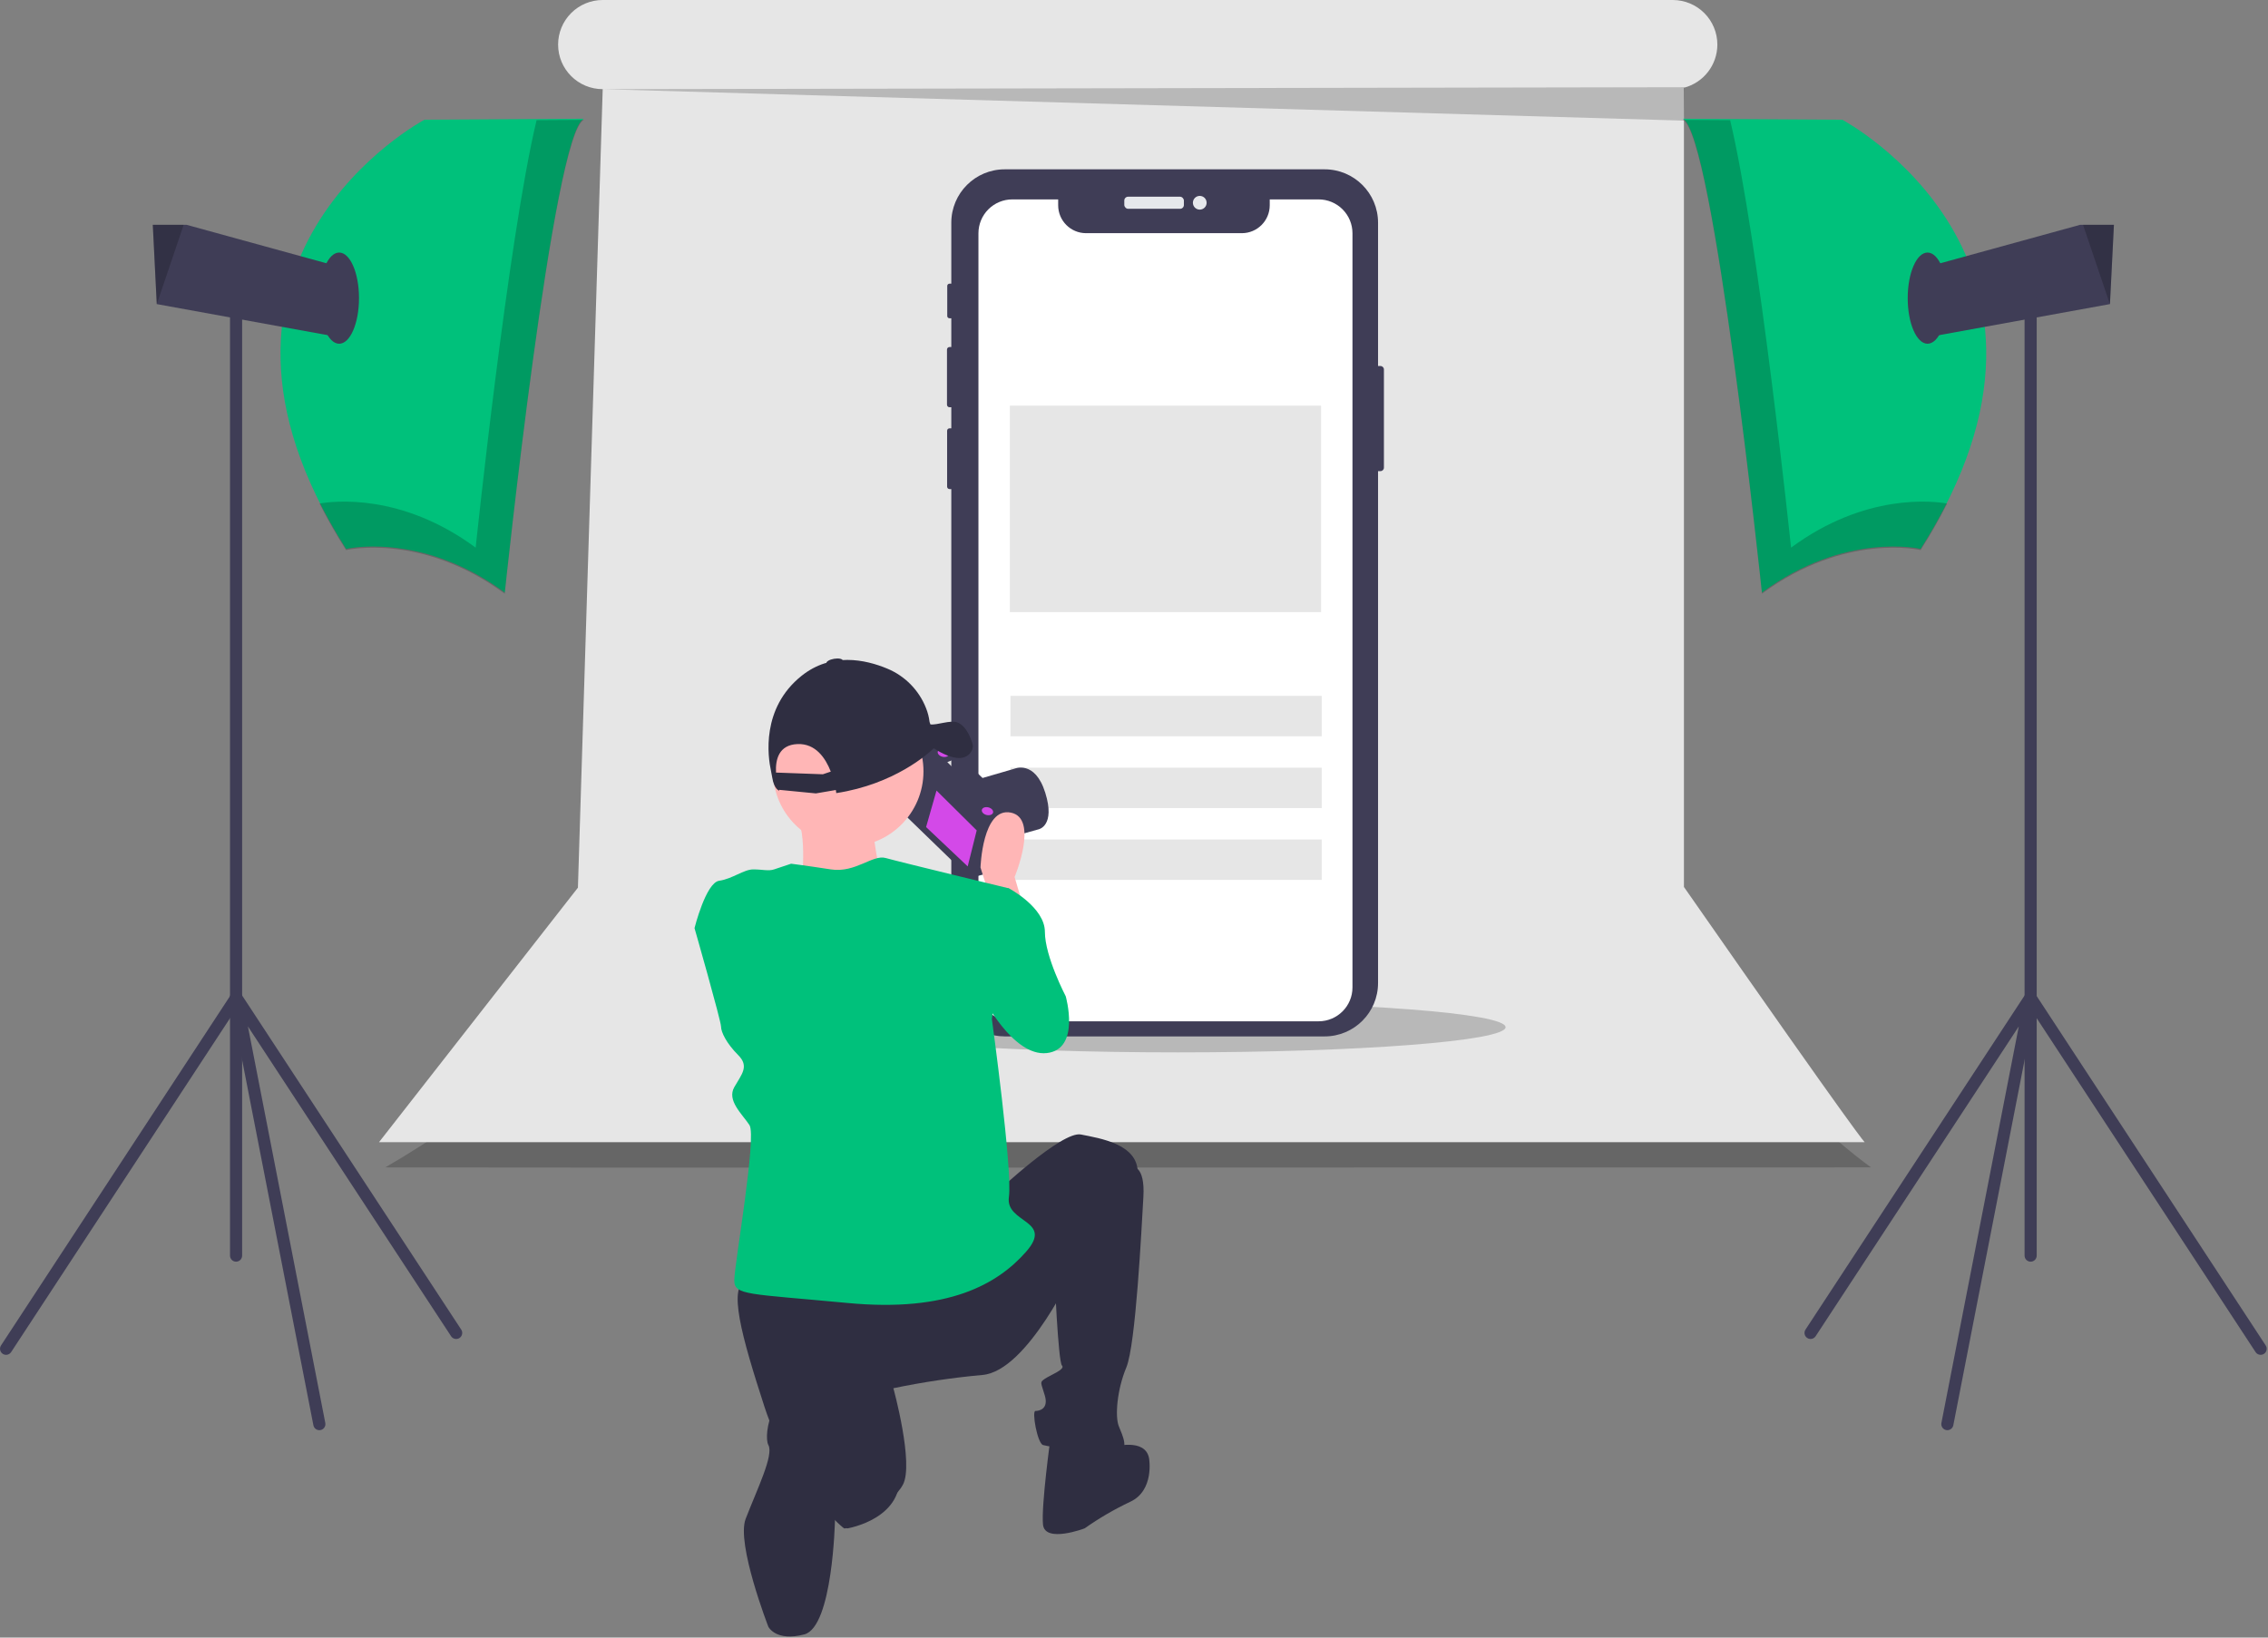
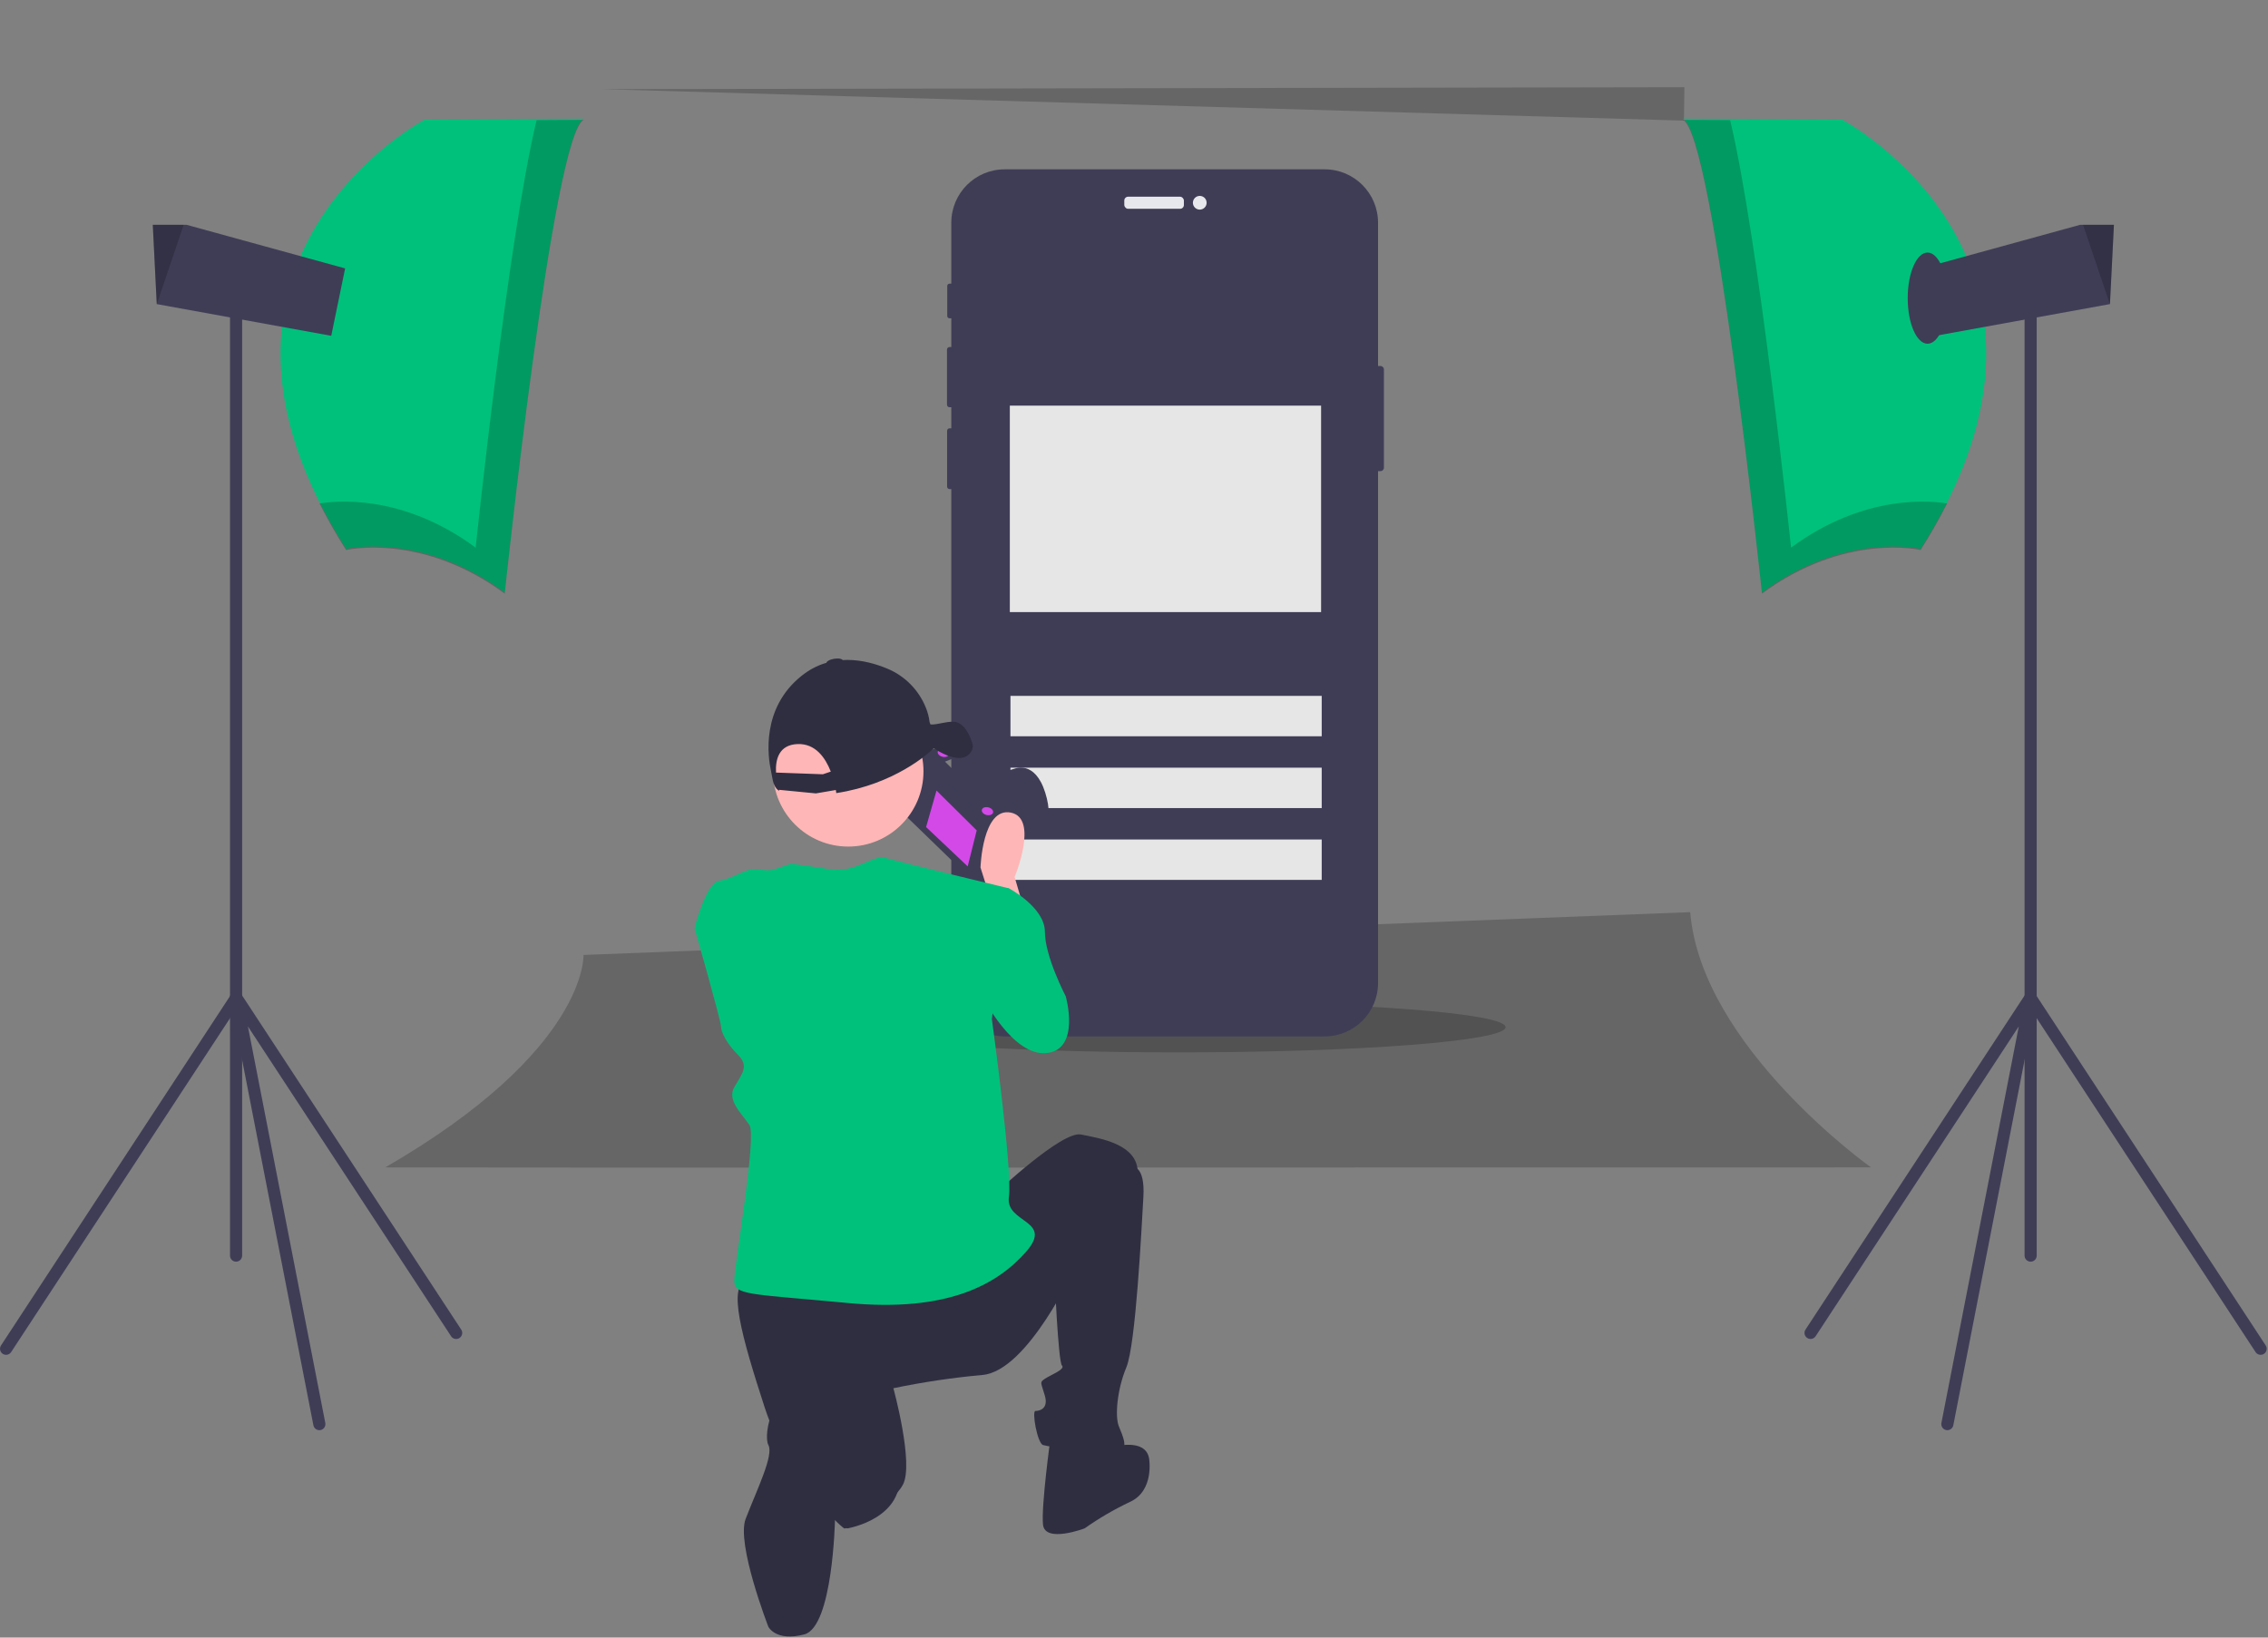
<svg xmlns="http://www.w3.org/2000/svg" width="882px" height="637px" viewBox="0 0 882 637" version="1.1">
  <rect x="0" y="0" width="882" height="637" fill="#808080" stroke="none" />
  <title>photo</title>
  <desc>Created with Sketch.</desc>
  <g id="Page-1" stroke="none" stroke-width="1" fill="none" fill-rule="evenodd">
    <g id="photo">
      <path d="M226.919,371.46 C226.919,371.46 228.769,408.456 149.844,454.085 C149.844,454.085 149.75,454.286 727.6,454.085 C727.6,454.085 661.624,407.223 657.307,354.812" id="Path" fill="#000000" fill-rule="nonzero" opacity="0.2" />
-       <path d="M654.864,345.011 L654.864,34.13 C662.516,32.149 667.861,25.244 667.862,17.339 L667.862,17.339 C667.862,12.741 666.035,8.33 662.783,5.079 C659.531,1.827 655.121,7e-05 650.522,7e-05 L234.38,7e-05 C229.782,7e-05 225.371,1.827 222.12,5.079 C218.868,8.33 217.041,12.741 217.041,17.339 L217.041,17.339 C217.041,26.915 224.804,34.679 234.38,34.679 L234.384,34.679 L224.75,345.286 L147.4,444.285 C147.4,444.285 146.75,444.285 725.157,444.285 C725.157,444.285 724.75,445.286 654.864,345.011 Z" id="Path" fill="#E6E6E6" fill-rule="nonzero" />
      <ellipse id="Oval" fill="#000000" fill-rule="nonzero" opacity="0.2" cx="458.101" cy="399.557" rx="127.406" ry="9.8" />
      <polygon id="Path" fill="#000000" fill-rule="nonzero" opacity="0.2" points="234.38 34.679 654.864 46.925 655.046 33.925" />
      <path d="M538.191,143.705 L538.191,181.927 C538.189,182.662 537.593,183.258 536.858,183.26 L535.909,183.26 L535.909,382.371 C535.909,393.845 526.608,403.147 515.134,403.147 L390.721,403.147 C385.212,403.147 379.928,400.957 376.033,397.061 C372.138,393.165 369.95,387.881 369.951,382.371 L369.951,190.243 L369.265,190.243 C368.746,190.244 368.324,189.825 368.322,189.306 L368.322,167.553 C368.322,167.303 368.421,167.063 368.598,166.887 C368.775,166.71 369.014,166.61 369.265,166.61 L369.951,166.61 L369.951,158.417 L369.259,158.417 C368.714,158.415 368.275,157.972 368.275,157.427 L368.275,135.971 C368.275,135.429 368.716,134.989 369.259,134.988 L369.951,134.988 L369.951,123.803 L369.247,123.803 C369.015,123.803 368.793,123.711 368.629,123.547 C368.466,123.384 368.374,123.162 368.374,122.93 L368.374,111.221 C368.373,110.738 368.764,110.345 369.247,110.343 L369.951,110.343 L369.951,86.634 C369.952,75.164 379.25,65.865 390.721,65.865 L515.134,65.865 C526.606,65.865 535.906,75.163 535.909,86.634 L535.909,142.373 L536.858,142.373 C537.593,142.375 538.189,142.97 538.191,143.705 Z" id="Path" fill="#3F3D56" fill-rule="nonzero" />
      <rect id="Rectangle" fill="#E6E8EC" fill-rule="nonzero" x="437.226" y="76.518" width="23.175" height="4.706" rx="1.479" />
      <circle id="Oval" fill="#E6E8EC" fill-rule="nonzero" cx="466.574" cy="78.871" r="2.669" />
-       <path d="M525.961,90.743 L525.961,384.094 C525.958,391.371 520.057,397.269 512.78,397.269 L393.686,397.269 C390.189,397.275 386.834,395.889 384.361,393.417 C381.888,390.945 380.5,387.59 380.505,384.094 L380.505,90.743 C380.505,87.247 381.893,83.894 384.365,81.422 C386.837,78.95 390.19,77.562 393.686,77.562 L411.511,77.562 L411.511,79.849 C411.511,85.843 416.37,90.702 422.364,90.702 L482.932,90.702 C488.926,90.702 493.785,85.843 493.786,79.849 L493.786,77.562 L512.78,77.562 C516.276,77.562 519.63,78.949 522.102,81.421 C524.574,83.893 525.961,87.246 525.961,90.743 Z" id="Path" fill="#FFFFFF" fill-rule="nonzero" />
      <rect id="Rectangle" fill="#E6E6E6" fill-rule="nonzero" x="392.954" y="270.684" width="121.044" height="15.712" />
      <rect id="Rectangle" fill="#E6E6E6" fill-rule="nonzero" x="392.954" y="298.617" width="121.044" height="15.712" />
      <rect id="Rectangle" fill="#E6E6E6" fill-rule="nonzero" x="392.954" y="326.551" width="121.044" height="15.712" />
      <rect id="Rectangle" fill="#E6E6E6" fill-rule="nonzero" x="392.711" y="157.788" width="121.044" height="80.308" />
      <path d="M227.134,46.187 L165.06,46.572 C165.06,46.572 62.889,100.935 134.602,213.517 C134.602,213.517 154.788,208.736 180.169,220.778 C185.368,223.245 190.784,226.417 196.29,230.481 C196.29,230.481 215.182,50.428 227.134,46.187 Z" id="Path" fill="#00C17B" fill-rule="nonzero" />
      <path d="M208.669,46.75 C197.548,93.204 184.977,213.017 184.977,213.017 C156.042,191.66 129.588,194.922 124.274,195.86 C127.408,202.066 130.855,208.109 134.602,213.965 C134.602,213.965 163.904,207.025 196.29,230.93 C196.29,230.93 215.182,50.877 227.134,46.636 L208.669,46.75 Z" id="Path" fill="#000000" fill-rule="nonzero" opacity="0.2" />
      <polygon id="Path" fill="#3F3D56" fill-rule="nonzero" points="134.216 104.405 128.818 130.623 60.984 118.293 60.961 118.285 59.419 87.441 72.528 87.441" />
      <polygon id="Path" fill="#000000" fill-rule="nonzero" opacity="0.2" points="71.433 87.441 60.984 118.293 60.961 118.285 59.419 87.441" />
-       <ellipse id="Oval" fill="#3F3D56" fill-rule="nonzero" cx="131.903" cy="115.972" rx="7.711" ry="17.735" />
      <path d="M91.805,490.772 C91.18,490.772 90.581,490.524 90.139,490.082 C89.697,489.64 89.448,489.04 89.448,488.415 L89.448,115.972 C89.448,114.67 90.504,113.615 91.805,113.615 C93.107,113.615 94.162,114.67 94.162,115.972 L94.162,488.415 C94.162,489.04 93.914,489.64 93.472,490.082 C93.03,490.524 92.43,490.772 91.805,490.772 L91.805,490.772 Z" id="Path" fill="#3F3D56" fill-rule="nonzero" />
      <path d="M124.189,556.316 C123.062,556.316 122.094,555.516 121.879,554.411 L89.492,388.383 C89.277,387.277 89.874,386.173 90.917,385.748 C91.961,385.324 93.159,385.697 93.777,386.639 L179.369,517.196 C180.083,518.284 179.779,519.745 178.69,520.459 C177.602,521.173 176.14,520.87 175.426,519.781 L96.417,399.266 L126.505,553.508 C126.625,554.122 126.496,554.758 126.147,555.276 C125.797,555.795 125.257,556.153 124.643,556.273 C124.493,556.302 124.341,556.316 124.189,556.316 Z" id="Path" fill="#3F3D56" fill-rule="nonzero" />
      <path d="M2.355,527.014 C1.49,527.014 0.694,526.538 0.283,525.776 C-0.128,525.014 -0.088,524.089 0.386,523.365 L89.834,386.88 C90.549,385.794 92.007,385.492 93.095,386.204 C94.182,386.917 94.487,388.375 93.776,389.464 L4.328,525.949 C3.893,526.614 3.15,527.014 2.355,527.014 Z" id="Path" fill="#3F3D56" fill-rule="nonzero" />
      <path d="M654.366,46.187 L716.44,46.572 C716.44,46.572 818.611,100.935 746.899,213.517 C746.899,213.517 717.597,206.577 685.21,230.481 C685.21,230.481 666.318,50.428 654.366,46.187 Z" id="Path" fill="#00C17B" fill-rule="nonzero" />
      <path d="M672.831,46.75 C683.952,93.204 696.524,213.017 696.524,213.017 C725.459,191.66 751.913,194.922 757.227,195.86 C754.092,202.066 750.645,208.109 746.899,213.965 C746.899,213.965 717.597,207.025 685.21,230.93 C685.21,230.93 666.318,50.877 654.366,46.636 L672.831,46.75 Z" id="Path" fill="#000000" fill-rule="nonzero" opacity="0.2" />
      <polygon id="Path" fill="#3F3D56" fill-rule="nonzero" points="747.284 104.405 752.682 130.623 820.516 118.293 820.539 118.285 822.081 87.441 808.973 87.441" />
      <polygon id="Path" fill="#000000" fill-rule="nonzero" opacity="0.2" points="810.067 87.441 820.516 118.293 820.539 118.285 822.081 87.441" />
      <ellipse id="Oval" fill="#3F3D56" fill-rule="nonzero" cx="749.598" cy="115.972" rx="7.711" ry="17.735" />
      <path d="M789.695,490.772 C789.07,490.772 788.47,490.524 788.028,490.082 C787.586,489.64 787.338,489.04 787.338,488.415 L787.338,115.972 C787.338,114.67 788.393,113.615 789.695,113.615 C790.997,113.615 792.052,114.67 792.052,115.972 L792.052,488.415 C792.052,489.04 791.804,489.64 791.362,490.082 C790.92,490.524 790.32,490.772 789.695,490.772 L789.695,490.772 Z" id="Path" fill="#3F3D56" fill-rule="nonzero" />
      <path d="M757.312,556.316 C757.159,556.316 757.007,556.302 756.858,556.273 C755.58,556.024 754.746,554.786 754.995,553.508 L785.082,399.265 L706.074,519.781 C705.612,520.485 704.809,520.889 703.969,520.842 C703.128,520.794 702.376,520.301 701.998,519.549 C701.619,518.797 701.67,517.9 702.131,517.196 L787.724,386.639 C788.342,385.697 789.54,385.324 790.583,385.749 C791.627,386.173 792.224,387.277 792.009,388.383 L759.623,554.411 C759.406,555.516 758.438,556.315 757.312,556.316 Z" id="Path" fill="#3F3D56" fill-rule="nonzero" />
      <path d="M879.145,527.014 C878.349,527.014 877.607,526.614 877.172,525.949 L787.724,389.464 C787.013,388.375 787.318,386.917 788.406,386.204 C789.493,385.492 790.952,385.794 791.666,386.88 L881.114,523.365 C881.589,524.089 881.628,525.015 881.217,525.776 C880.806,526.538 880.01,527.014 879.145,527.014 L879.145,527.014 Z" id="Path" fill="#3F3D56" fill-rule="nonzero" />
      <path d="M387.027,327.288 L403.914,322.587 C403.914,322.587 410.529,321.266 406.487,308.348 C402.446,295.429 394.429,299.045 394.429,299.045 L379.449,303.397 L373.534,305.223 L381.856,316.898 L382.554,324.68 L387.027,327.288 Z" id="Path" fill="#3F3D56" fill-rule="nonzero" />
      <polygon id="Path" fill="#3F3D56" fill-rule="nonzero" points="354.396 293.155 349.098 314.319 376.245 340.629 378.579 341.214 384.805 339.465 390.104 318.302 384.737 312.658 390.223 311.221 378.516 299.856 372.407 301.138 367.507 296.273 370.814 294.951 371.126 293.706 367.12 290.553" />
      <polygon id="Path" fill="#D349E8" fill-rule="nonzero" points="379.831 323.006 376.324 337.011 360.144 321.715 364.196 307.515" />
-       <polygon id="Path" stroke="#3F3D56" points="354.396 293.155 353.653 296.123 380.648 322.384 382.982 322.968 389.014 321.336 389.346 321.329 390.104 318.302 384.737 312.658 390.223 311.221 378.516 299.856 372.407 301.138 367.507 296.273 370.814 294.951 371.126 293.706 367.12 290.553" />
      <ellipse id="Oval" fill="#D349E8" fill-rule="nonzero" transform="translate(366.866, 292.887) rotate(-75.943) translate(-366.866, -292.887) " cx="366.866" cy="292.887" rx="1.524" ry="2.246" />
      <ellipse id="Oval" fill="#D349E8" fill-rule="nonzero" transform="translate(384.016, 315.537) rotate(-75.943) translate(-384.016, -315.537) " cx="384.016" cy="315.537" rx="1.524" ry="2.246" />
      <path d="M398.247,353.652 L394.565,341.131 C394.565,341.131 404.14,318.298 393.091,316.089 C382.043,313.879 381.307,337.448 381.307,337.448 L385.726,351.443 L398.247,353.652 Z" id="Path" fill="#FFB6B6" fill-rule="nonzero" />
      <circle id="Oval" fill="#FFB6B6" fill-rule="nonzero" cx="329.873" cy="300.049" r="29.257" />
-       <path d="M339.339,320.701 C339.339,320.701 341.06,342.214 345.362,343.935 C349.665,345.656 298.894,357.703 298.894,357.703 L311.802,343.075 C311.802,343.075 314.384,320.701 308.36,315.538 L339.339,320.701 Z" id="Path" fill="#FFB6B6" fill-rule="nonzero" />
      <path d="M380.57,347.023 L392.355,345.55 C392.355,345.55 406.349,352.916 406.349,362.491 C406.349,372.066 414.451,387.533 414.451,387.533 C414.451,387.533 420.344,408.156 407.086,409.629 C393.828,411.102 382.043,387.533 382.043,387.533 L380.57,347.023 Z" id="Path" fill="#00C17B" fill-rule="nonzero" />
      <path d="M387.199,464.133 C387.199,464.133 412.978,439.828 420.343,441.301 C427.709,442.774 442.44,444.983 442.44,456.031 C442.44,467.08 418.134,492.859 418.134,492.859 C418.134,492.859 399.72,533.368 382.043,534.841 C370.415,535.896 358.857,537.618 347.426,539.997 C347.426,539.997 355.528,569.459 351.109,577.561 C346.689,585.663 329.749,595.238 328.276,594.501 C326.803,593.765 306.18,574.615 297.341,547.363 C288.503,520.111 282.61,499.487 290.712,498.014 C298.814,496.541 387.199,464.133 387.199,464.133 Z" id="Path" fill="#2F2E41" fill-rule="nonzero" />
      <path d="M440.23,453.822 C440.23,453.822 445.386,453.085 444.649,465.607 C443.913,478.128 441.703,523.057 438.02,531.895 C434.338,540.734 433.601,551.045 435.074,554.728 C436.547,558.411 439.494,564.303 434.338,565.04 C429.182,565.776 407.822,562.83 405.613,562.093 C403.403,561.357 401.193,548.836 402.666,548.836 C404.14,548.836 407.822,548.099 406.349,542.943 C404.876,537.788 404.14,537.788 406.349,536.315 C408.559,534.841 414.451,532.632 412.978,531.159 C411.505,529.686 410.032,495.068 410.032,495.068 L440.23,453.822 Z" id="Path" fill="#2F2E41" fill-rule="nonzero" />
      <path d="M432.865,562.83 C432.865,562.83 445.386,559.147 446.859,567.249 C446.859,567.249 449.069,579.77 439.494,584.19 C433.314,587.11 427.4,590.56 421.817,594.501 C421.817,594.501 406.349,600.394 405.613,593.028 C404.876,585.663 408.559,559.147 408.559,559.147 L432.865,562.83 Z" id="Path" fill="#2F2E41" fill-rule="nonzero" />
      <path d="M349.635,571.669 L326.066,552.518 C326.066,552.518 330.485,576.088 324.593,580.507 L321.902,588.376 L329.439,594.541 C329.439,594.541 352.582,590.819 349.635,571.669 Z" id="Path" fill="#2F2E41" fill-rule="nonzero" />
      <path d="M316.491,539.261 C316.491,539.261 331.959,543.68 329.749,559.147 C327.539,574.615 324.706,591.419 324.706,591.419 C324.706,591.419 323.857,632.801 312.808,635.748 C301.76,638.694 298.814,632.801 298.814,632.801 C298.814,632.801 286.256,600.464 289.976,590.819 C294.479,579.144 300.967,566.035 298.814,562.093 C296.695,558.215 300.287,537.051 316.491,539.261 Z" id="Path" fill="#2F2E41" fill-rule="nonzero" />
      <path d="M307.653,335.975 C307.653,335.975 313.545,336.712 323.12,338.185 C332.695,339.658 339.324,332.293 344.48,333.766 C349.635,335.239 392.355,345.55 392.355,345.55 L385.726,396.372 C385.726,396.372 393.828,455.295 392.355,465.607 C390.882,475.918 410.032,474.445 398.984,486.966 C387.936,499.487 368.786,510.536 329.749,506.853 C290.712,503.17 285.556,503.907 285.556,498.014 C285.556,492.122 294.395,442.037 291.449,437.618 C288.503,433.199 282.61,428.043 285.556,422.887 C288.503,417.731 291.449,414.785 287.029,410.366 C282.61,405.947 280.401,401.527 280.401,399.318 C280.401,397.108 270.089,361.018 270.089,361.018 C270.089,361.018 274.508,343.341 279.664,342.604 C284.82,341.868 289.239,338.185 292.922,338.185 C296.605,338.185 298.814,338.921 301.024,338.185 L307.653,335.975 Z" id="Path" fill="#00C17B" fill-rule="nonzero" />
-       <path d="M378.284,289.787 C377.905,288.084 376.05,282.393 372.279,281.004 C369.52,279.988 364.386,282.135 361.829,281.779 L361.499,280.842 C361.28,278.998 360.821,277.191 360.132,275.466 C357.402,268.498 351.952,262.942 345.037,260.079 C336.615,256.559 323.294,253.648 311.737,262.873 C295.862,275.544 298.659,294.505 299.813,299.766 C300.005,300.643 300.17,301.526 300.307,302.415 C301.019,307.049 303.069,307.602 303.069,307.602 C303.069,307.602 303.025,307.468 302.953,307.225 L317.291,308.621 L325.043,307.298 C325.173,308.056 325.223,308.504 325.223,308.504 C347.845,305.046 361.009,293.131 363.147,291.065 C365.026,292.31 368.526,294.345 371.92,294.791 C376.891,295.445 378.663,291.489 378.284,289.787 Z M319.997,301.179 L301.781,300.516 C301.523,295.544 302.807,289.73 310.129,289.433 C317.189,289.147 321.042,294.887 323.084,300.142 L319.997,301.179 Z" id="Shape" fill="#2F2E41" fill-rule="nonzero" />
+       <path d="M378.284,289.787 C377.905,288.084 376.05,282.393 372.279,281.004 C369.52,279.988 364.386,282.135 361.829,281.779 L361.499,280.842 C361.28,278.998 360.821,277.191 360.132,275.466 C357.402,268.498 351.952,262.942 345.037,260.079 C336.615,256.559 323.294,253.648 311.737,262.873 C295.862,275.544 298.659,294.505 299.813,299.766 C300.005,300.643 300.17,301.526 300.307,302.415 C301.019,307.049 303.069,307.602 303.069,307.602 C303.069,307.602 303.025,307.468 302.953,307.225 L317.291,308.621 L325.043,307.298 C325.173,308.056 325.223,308.504 325.223,308.504 C347.845,305.046 361.009,293.131 363.147,291.065 C365.026,292.31 368.526,294.345 371.92,294.791 C376.891,295.445 378.663,291.489 378.284,289.787 M319.997,301.179 L301.781,300.516 C301.523,295.544 302.807,289.73 310.129,289.433 C317.189,289.147 321.042,294.887 323.084,300.142 L319.997,301.179 Z" id="Shape" fill="#2F2E41" fill-rule="nonzero" />
      <ellipse id="Oval" fill="#2F2E41" fill-rule="nonzero" transform="translate(324.552, 257.461) rotate(-9.685) translate(-324.552, -257.461) " cx="324.552" cy="257.461" rx="3.223" ry="1.219" />
    </g>
  </g>
</svg>